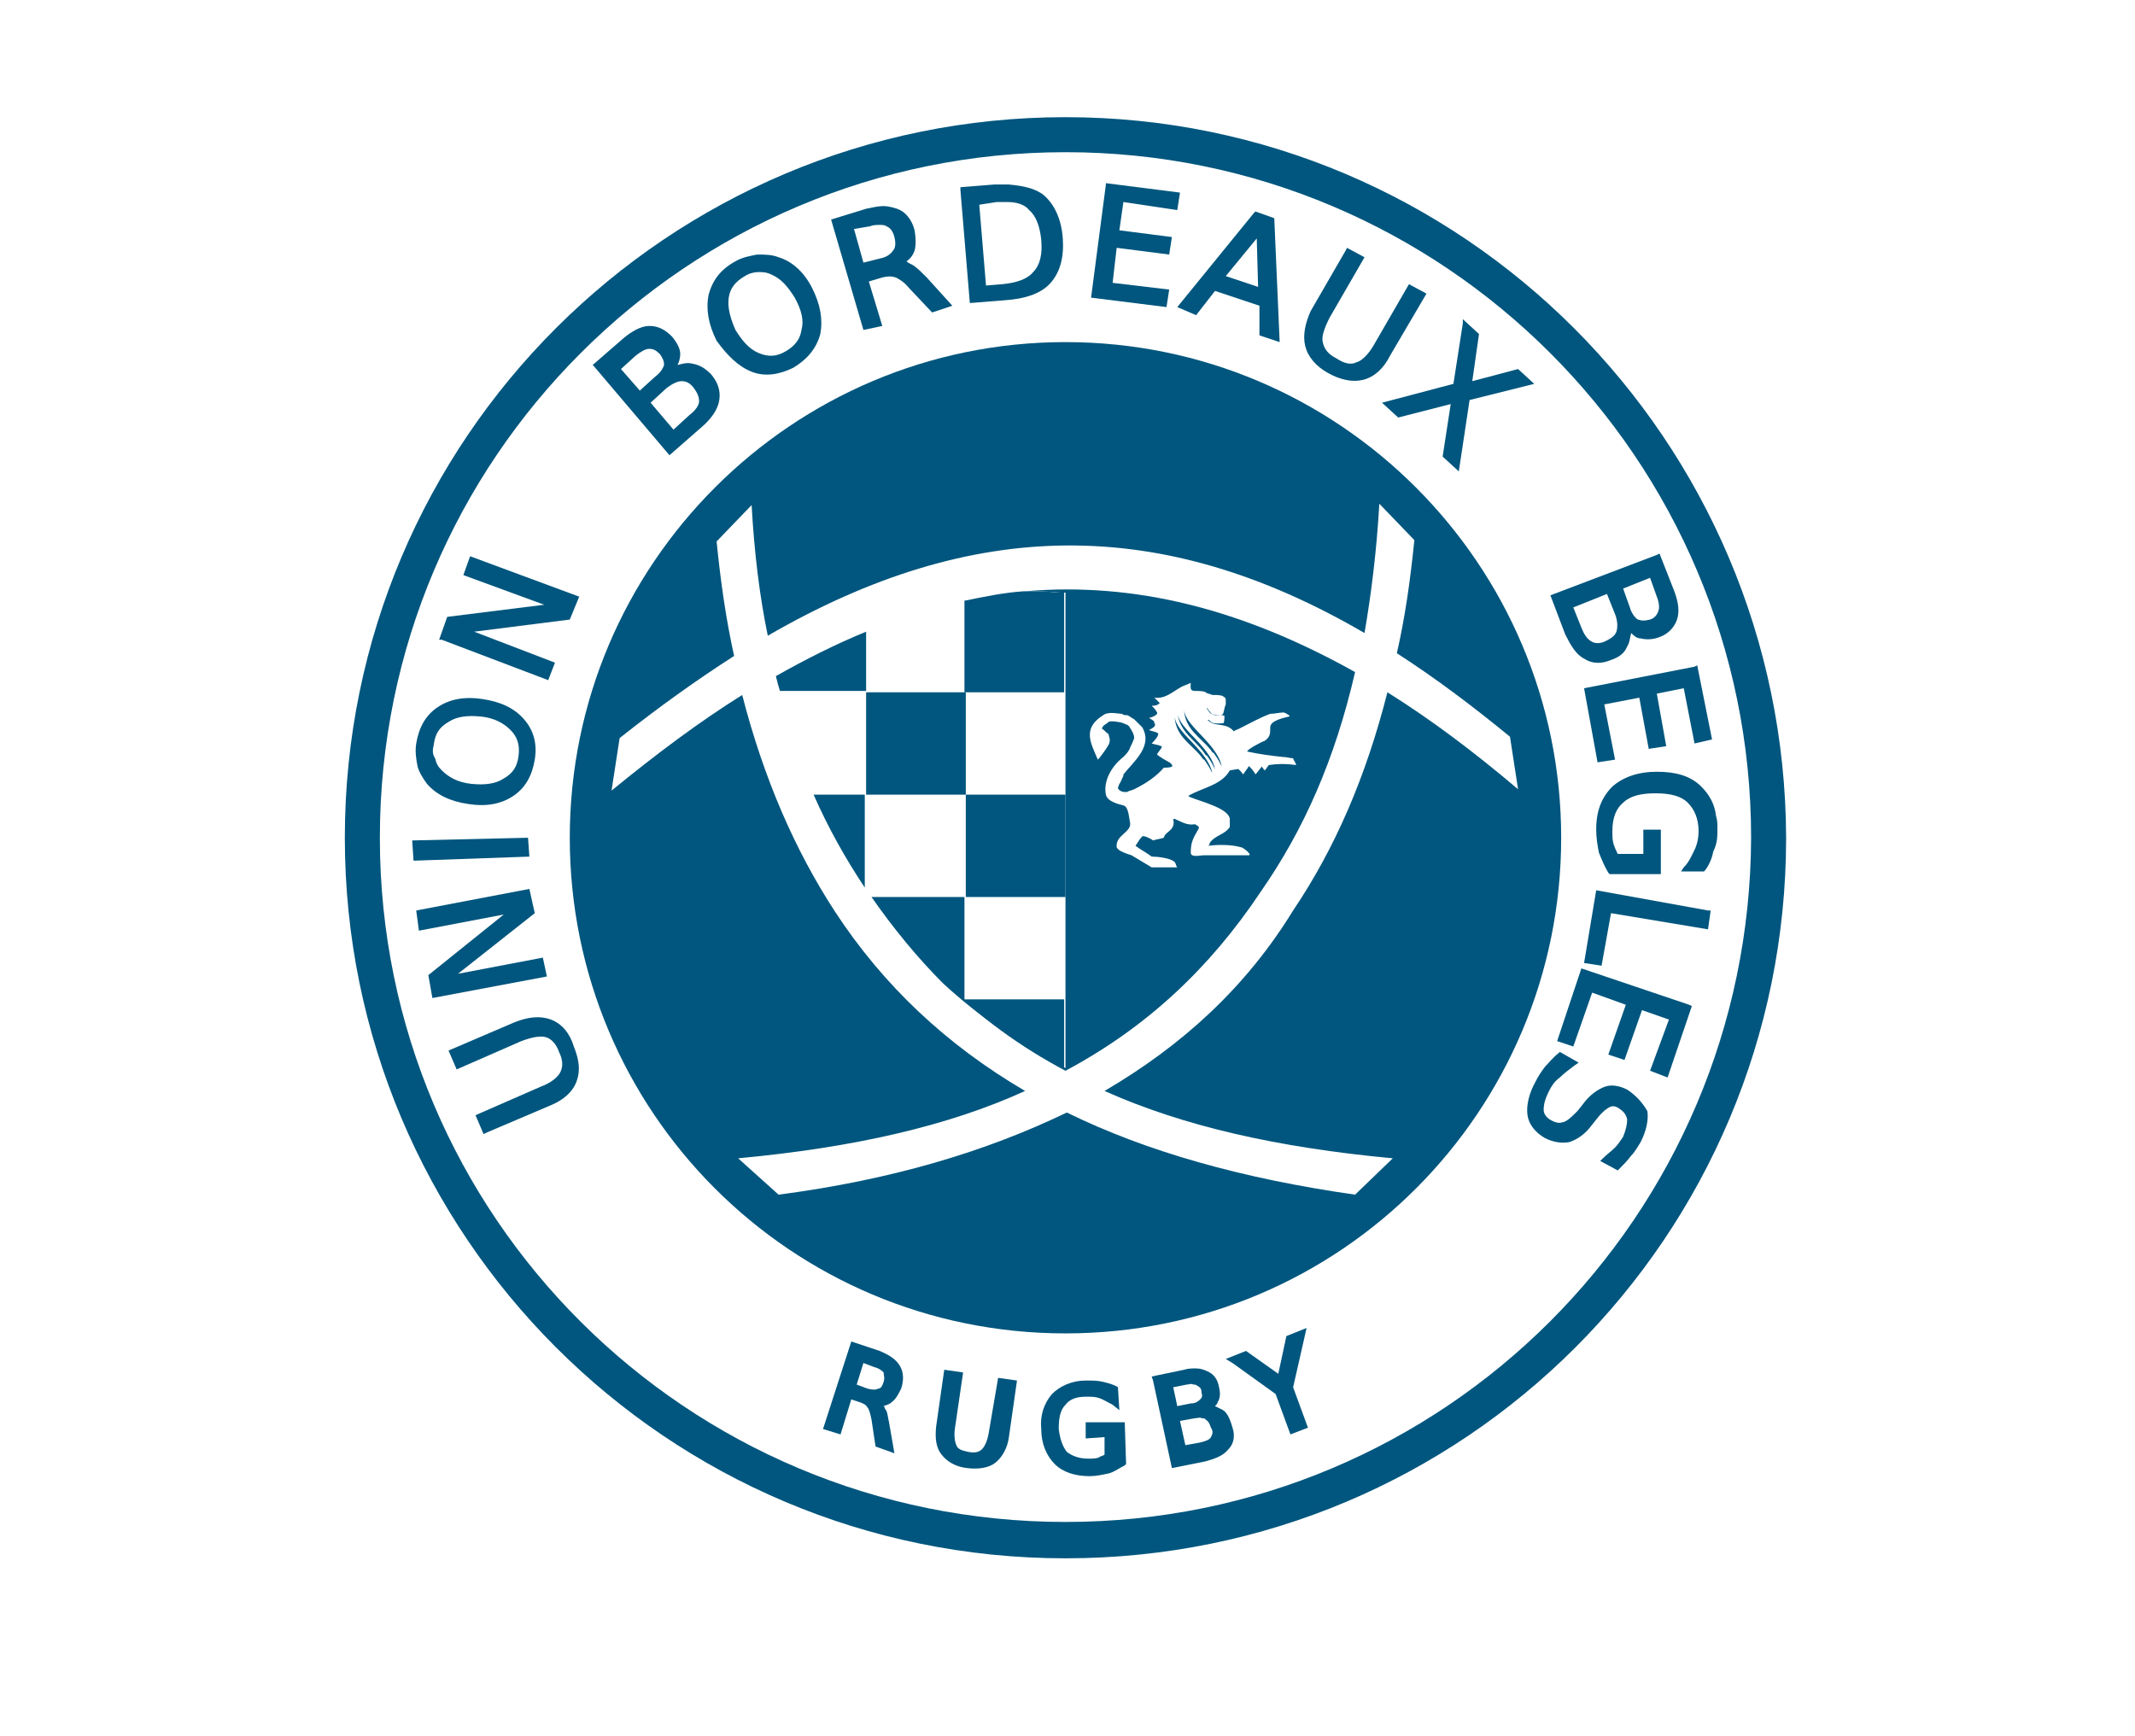
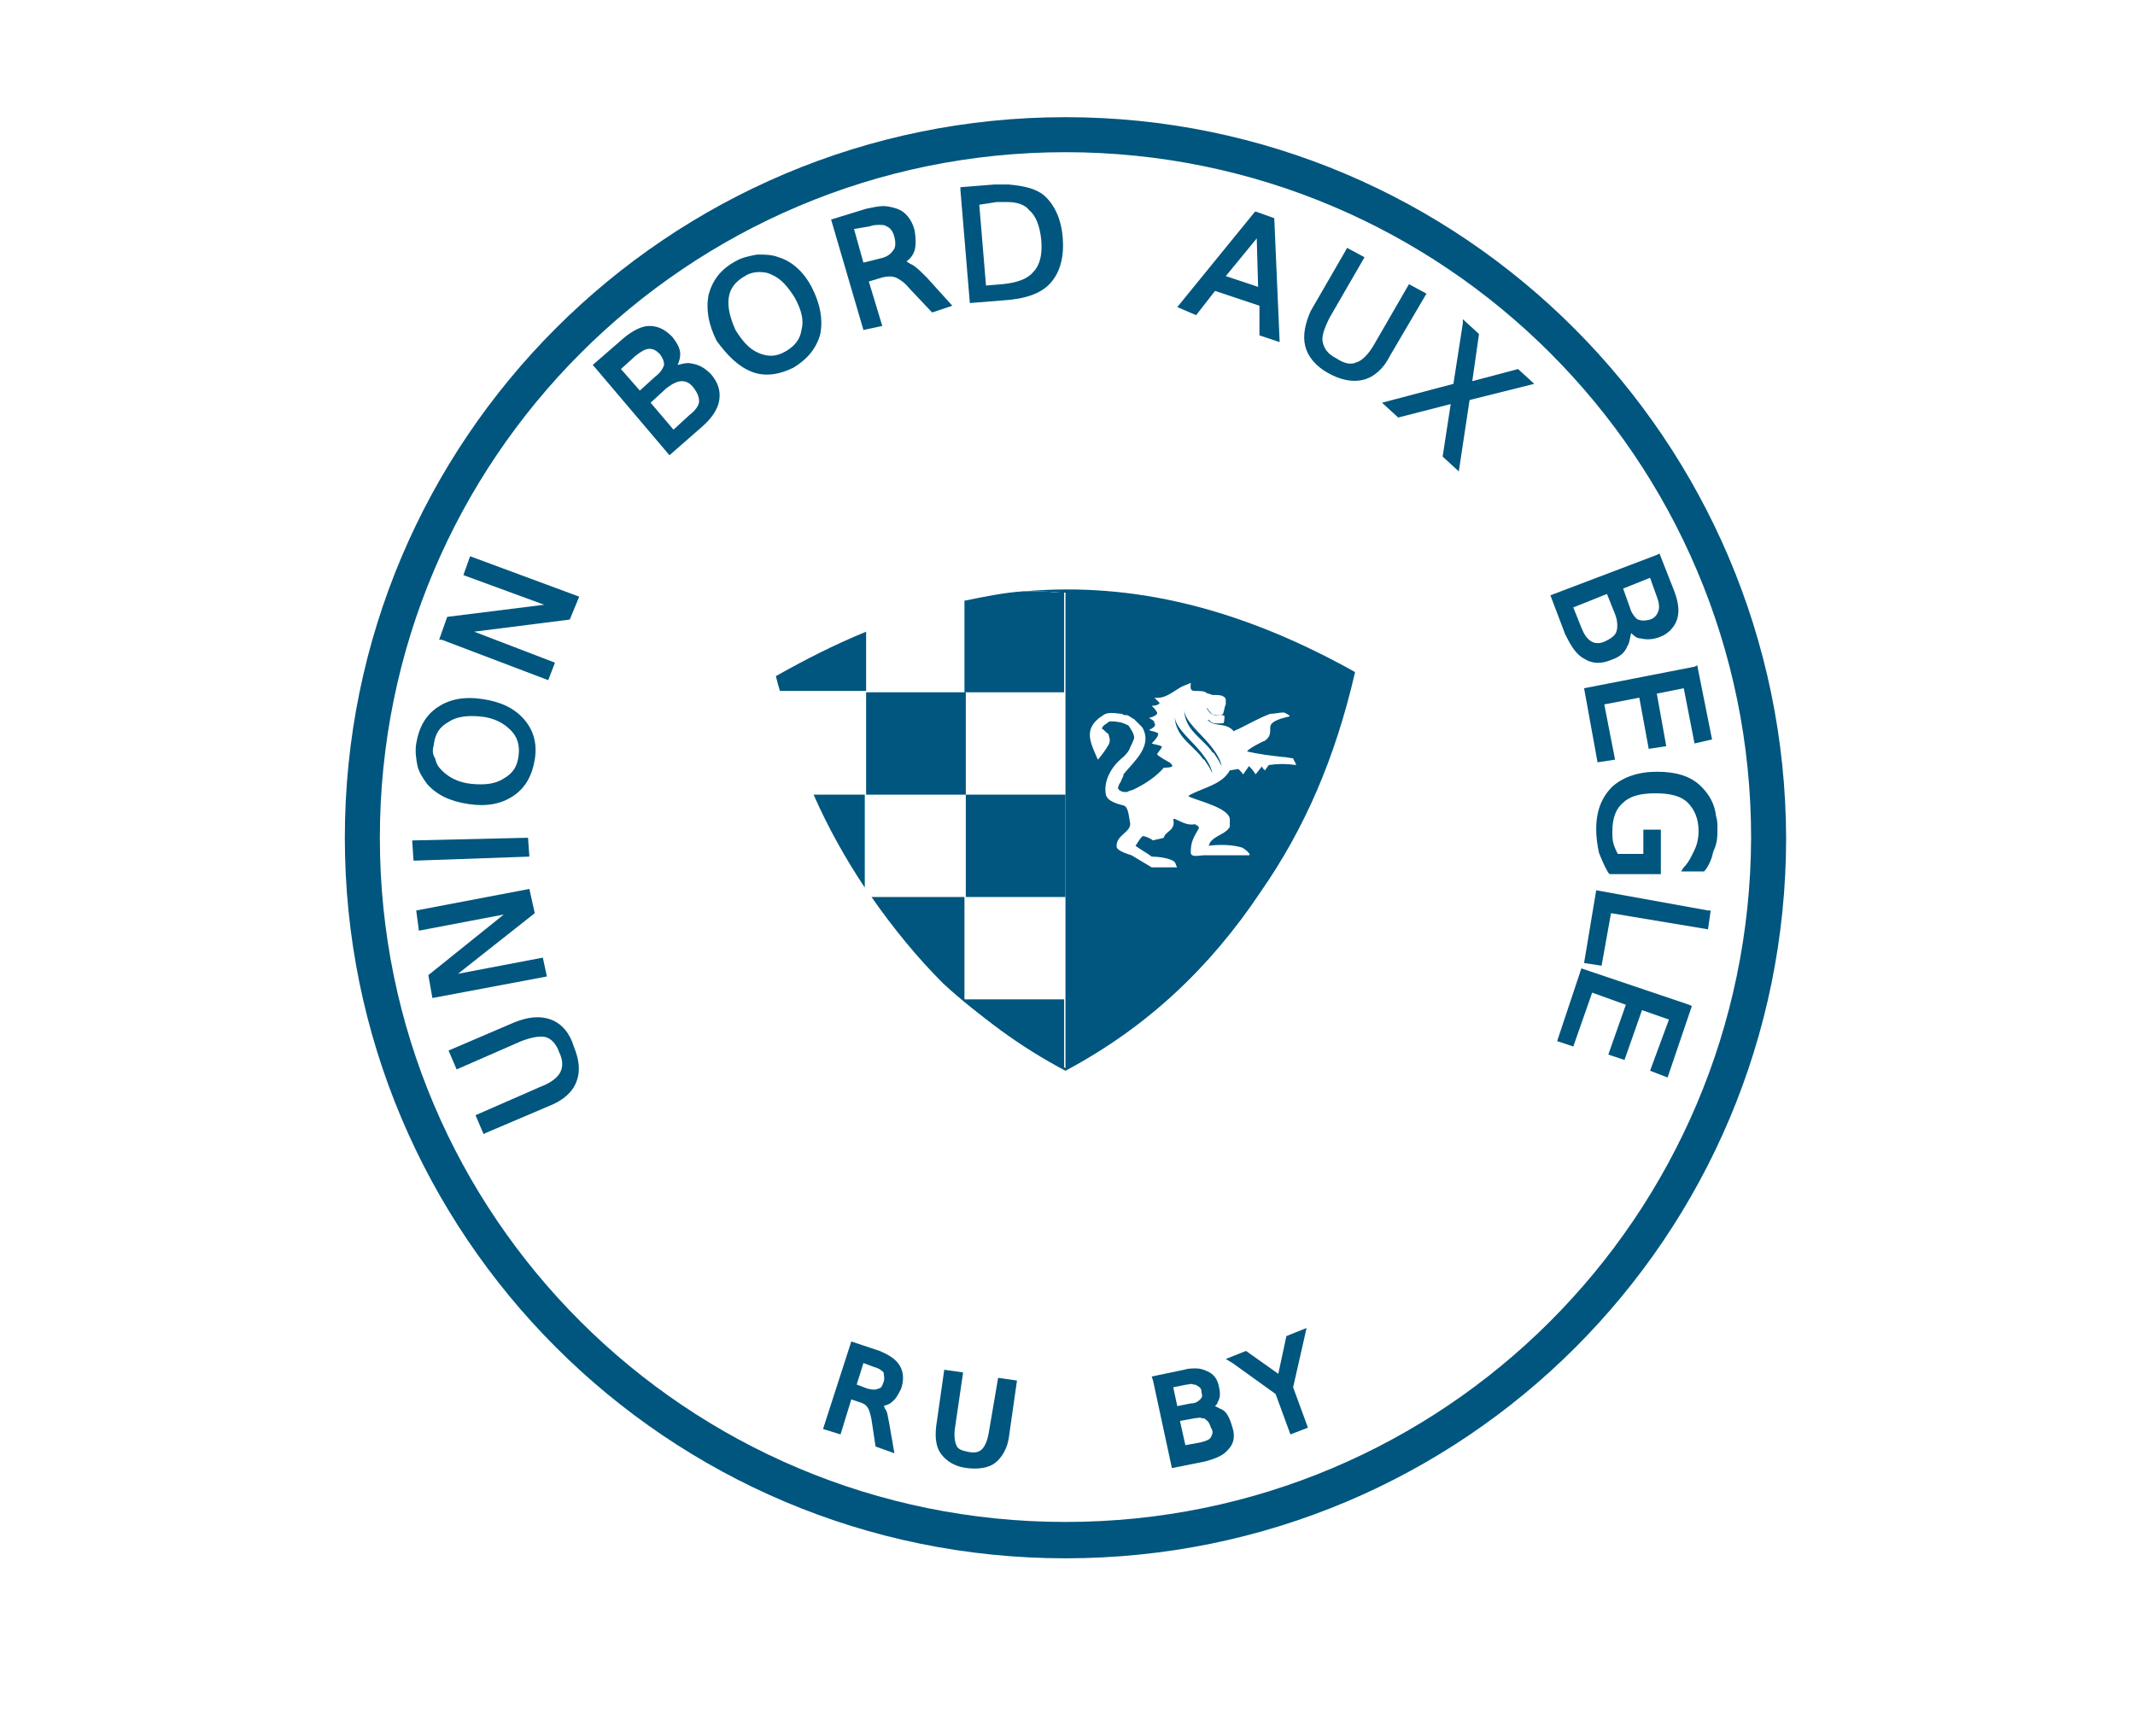
<svg xmlns="http://www.w3.org/2000/svg" version="1.1" id="Calque_1" x="0px" y="0px" viewBox="0 0 158.5 128.9" style="enable-background:new 0 0 158.5 128.9;" xml:space="preserve">
  <style type="text/css">
	.st0{fill:#00567E;}
</style>
  <path class="st0" d="M79.1,8.7c-29.5,0-53.5,23.9-53.5,53.5c0,29.5,23.9,53.5,53.5,53.5s53.5-23.9,53.5-53.5  C132.5,32.7,108.6,8.7,79.1,8.7z M79.1,113C51,113,28.2,90.3,28.2,62.2c0-28.1,22.8-50.9,50.9-50.9s50.9,22.8,50.9,50.9  C129.9,90.3,107.2,113,79.1,113z" />
-   <path class="st0" d="M79.1,25.4c-20.3,0-36.8,16.5-36.8,36.8C42.3,82.5,58.7,99,79.1,99s36.8-16.5,36.8-36.8  C115.9,41.9,99.4,25.4,79.1,25.4z M103.4,86l-2.8,2.7c-8.4-1.2-15.5-3.2-21.4-6.1c-6,2.9-13,5-21.4,6.1L54.8,86  c8.6-0.8,15.6-2.4,21.3-5c-5.8-3.4-10.5-7.8-14.1-13.3c-3-4.6-5.3-9.9-6.9-16.1c-3.2,2-6.4,4.4-9.7,7.1l0.6-3.9  c2.9-2.3,5.7-4.3,8.5-6.1c-0.6-2.7-1-5.5-1.3-8.5l2.6-2.7c0.2,3.6,0.6,6.8,1.2,9.7c15.2-8.8,29.2-9,44.3-0.2  c0.5-2.9,0.9-6.1,1.1-9.6l2.6,2.7c-0.3,3-0.7,5.8-1.3,8.4c2.8,1.8,5.6,3.9,8.4,6.2l0.6,3.9c-3.3-2.8-6.5-5.2-9.7-7.2  c-1.6,6.3-3.9,11.6-7,16.2C92.5,73.3,87.8,77.6,82,81C87.8,83.6,94.8,85.2,103.4,86z" />
  <path class="st0" d="M76.1,43.9c0.9,0,1.7,0,2.6,0.1c0.1,0,0.2,0,0.4,0v7.4V59v7.6v7.6v5.1c-3.3-1.9-6.3-3.9-9-6.4  c2.6,2.6,5.6,4.8,9,6.6c6-3.2,10.7-7.6,14.5-13.3c3.2-4.6,5.5-9.8,7-16.3C92.2,45.2,84.2,43.2,76.1,43.9z M81.9,53.1  c0.4-0.3,1.1-0.1,1.4-0.1c0.1,0.1,0.2,0.1,0.4,0.1c0.2,0.1,0.3,0.2,0.5,0.3c0.2,0.2,0.4,0.4,0.6,0.6c0.8,1.4-0.6,2.5-1.4,3.5  c0,0,0,0,0,0.1c-0.2,0.4-0.2,0.5-0.3,0.6c-0.1,0.3-0.1,0.2-0.1,0.3c0,0,0,0.2,0.4,0.3c0.1,0,0.2,0,0.3,0c0.1-0.1,0.3-0.1,0.5-0.2  c0.8-0.4,1.6-0.9,2.2-1.6c0.1,0,0.8,0,0.6-0.2c0,0,0-0.1-0.1-0.1c0,0,0-0.1-0.1-0.1c0,0-0.9-0.5-0.9-0.6c0.1-0.2,0.5-0.6,0.3-0.6  c-0.2-0.1-0.4-0.1-0.7-0.2c0.1-0.1,0.7-0.7,0.4-0.8c-0.2-0.1-0.4-0.1-0.6-0.2c0.2-0.1,0.6-0.3,0.4-0.5c0-0.2-0.1-0.2-0.4-0.4  c0.1,0,0.7-0.2,0.6-0.4c-0.1-0.2-0.2-0.3-0.4-0.5c0.2,0,0.4,0,0.6-0.2c-0.1-0.1-0.3-0.3-0.4-0.4c0.8,0.1,1.3-0.4,2-0.8  c0.2-0.1,0.5-0.2,0.7-0.3c0,0.3-0.1,0.6,0.3,0.6c0.2,0,0.7,0,0.8,0.1c0.1,0.1,0.3,0.1,0.5,0.2c0.3,0,0.7,0,0.8,0.1  C91,51.8,91,51.9,91,52c0,0.1,0,0.1,0,0.3c-0.1,0.2-0.1,0.4-0.2,0.7c0,0-0.1,0.1-0.2,0.1c-0.1,0-0.2,0-0.3,0c-0.1,0-0.2,0-0.3-0.1  c-0.1,0-0.2-0.2-0.3-0.3c-0.1-0.2-0.1-0.1-0.1-0.1c-0.1-0.1,0.2,0.3,0.2,0.3c0.2,0.3,1.2,0.1,1.1,0.3c0,0.1,0,0.5-0.1,0.5  c-0.3,0-0.8,0.1-1-0.2c-0.1-0.1-0.2,0-0.1,0c0.5,0.5,1.3,0.1,1.9,0.8c0.1-0.1,0.2-0.1,0.4-0.2c0.8-0.4,1.5-0.8,2.3-1.1  c0.3,0,0.7-0.1,1-0.1c0.1,0,0.6,0.3,0.4,0.3c-0.4,0.1-1.4,0.3-1.4,0.8c0,0.5,0,0.7-0.4,1c-0.3,0.1-1.4,0.7-1.3,0.8  c0.9,0.2,1.7,0.3,2.6,0.4c0.3,0,0.6,0.1,0.8,0.1c0,0.1,0.3,0.5,0.2,0.5c-0.7-0.1-1.3-0.1-2,0c-0.1,0.1-0.2,0.3-0.3,0.4  c-0.1-0.1-0.2-0.2-0.2-0.3c-0.2,0.2-0.3,0.4-0.5,0.6c0-0.1-0.5-0.7-0.5-0.6c-0.1,0.2-0.3,0.4-0.4,0.6c-0.1-0.1-0.3-0.4-0.4-0.4  l-0.6,0.1c-0.6,1.1-2.1,1.3-3.1,1.9c0.1,0,0.1,0.1,0.2,0.1c0.7,0.3,2.8,0.8,2.9,1.6c0,0.2,0,0.4,0,0.6c-0.4,0.6-1.1,0.6-1.5,1.2  c0,0.1,0,0.1-0.1,0.2c0.7-0.1,1.7-0.1,2.4,0.1c0.2,0,0.9,0.6,0.6,0.6c-1.1,0-2.2,0-3.3,0c-0.3,0-1,0.2-1-0.2c0-0.8,0.2-1.1,0.6-1.8  c0-0.1,0-0.1-0.1-0.2c-0.1,0-0.1-0.1-0.2-0.1c-0.6,0.1-1-0.2-1.5-0.4c0,0-0.1,0-0.1,0c0.2,0.9-0.6,0.9-0.7,1.4  c-0.3,0.1-0.5,0.1-0.8,0.2c-0.1-0.1-0.7-0.4-0.8-0.3c-0.2,0.2-0.3,0.4-0.5,0.7c0.4,0.3,0.8,0.5,1.2,0.8c0.4,0,1.4,0.1,1.7,0.4  c0.1,0.1,0.1,0.3,0.2,0.4c-0.6,0-1.2,0-1.9,0c-0.5-0.3-1-0.6-1.5-0.9c-0.3-0.1-1-0.3-1.1-0.6c-0.1-0.9,1.1-1.1,1-1.8  c-0.1-0.4-0.1-1.2-0.5-1.3c-0.4-0.1-1.2-0.3-1.3-0.8c-0.2-1,0.4-2.1,1.3-2.8c0.2-0.2,0.4-0.4,0.5-0.7c0.1-0.2,0.2-0.4,0.3-0.7  c0-0.3-0.2-0.6-0.4-0.9c-0.1-0.1-0.2-0.1-0.4-0.2c-0.2-0.1-1-0.2-1.1-0.1c-0.2,0.2-0.4,0.2-0.5,0.5c0.2,0.1,0.3,0.3,0.5,0.4  c0,0.2,0.2,0.4,0,0.8c-0.3,0.5-0.4,0.6-0.7,1c0,0-0.1,0.1-0.1,0.1C81,55.2,80.3,54.1,81.9,53.1z" />
  <path class="st0" d="M79,74.2h-7.4v-7.6h-6.9c1.6,2.3,3.4,4.5,5.3,6.4c2.7,2.5,5.7,4.5,9,6.4V74.2z" />
  <path class="st0" d="M60.4,59c1.1,2.5,2.4,4.8,3.8,6.9V59H60.4z" />
  <path class="st0" d="M79,51.4V44c-0.1,0-0.2,0-0.4,0c-0.9-0.1-1.7-0.1-2.6-0.1c-1.5,0.1-2.9,0.4-4.4,0.7v6.8H79z" />
  <rect x="71.7" y="59" class="st0" width="7.4" height="7.6" />
  <path class="st0" d="M64.3,46.9c-2.2,0.9-4.4,2-6.7,3.3c0.1,0.4,0.2,0.8,0.3,1.1h6.4V46.9z" />
  <rect x="64.3" y="51.4" class="st0" width="7.4" height="7.6" />
-   <path class="st0" d="M89.4,55.9c0,0,0.1,0.2,0.2,0.2c0.2,0.3,0.3,0.4,0.6,1c-0.1-0.5-0.4-1-0.8-1.5c-0.8-1-1.9-1.8-2-2.7  c0,0,0,0,0,0C87.6,54.4,88.7,54.9,89.4,55.9z" />
  <path class="st0" d="M89.2,56.2c0,0,0.1,0.2,0.2,0.2c0.2,0.3,0.3,0.4,0.6,1c-0.1-0.5-0.4-1-0.8-1.5c-0.8-1-1.9-1.8-2-2.7  c0,0,0,0,0,0C87.3,54.7,88.4,55.2,89.2,56.2z" />
  <path class="st0" d="M89.9,55.7c0,0,0.1,0.2,0.2,0.2c0.2,0.3,0.3,0.4,0.6,1c-0.1-0.5-0.4-1-0.8-1.5c-0.8-1-1.9-1.8-2-2.7  c0,0,0,0,0,0C88,54.2,89.1,54.7,89.9,55.7z" />
  <path class="st0" d="M49.7,33.8l2.4-2.1c0.7-0.6,1.2-1.3,1.3-2c0.1-0.7-0.1-1.3-0.6-1.9c-0.4-0.4-0.8-0.7-1.4-0.8  c-0.4-0.1-0.7,0-1.1,0.1c0.1-0.2,0.2-0.5,0.2-0.8c0-0.4-0.2-0.8-0.6-1.3c-0.5-0.5-1-0.8-1.7-0.8c-0.6,0-1.3,0.4-1.9,0.9l-2.3,2  l0.1,0.1L49.7,33.8z M50.6,28.3L50.6,28.3L50.6,28.3L50.6,28.3L50.6,28.3c0.3,0,0.6,0.1,0.9,0.5c0.3,0.4,0.4,0.7,0.4,1  c0,0.3-0.3,0.7-0.7,1L50,31.9l-1.7-2l1.2-1.1C49.9,28.5,50.3,28.3,50.6,28.3z M47.2,26.4c0.4-0.3,0.7-0.5,1-0.5l0,0h0h0h0  c0.3,0,0.5,0.1,0.8,0.4c0.2,0.3,0.3,0.5,0.3,0.8c-0.1,0.3-0.3,0.6-0.7,0.9l-1.1,1l-1.4-1.6L47.2,26.4z" />
  <path class="st0" d="M55.8,27.6L55.8,27.6L55.8,27.6c1,0.4,2.1,0.2,3.1-0.3c1-0.6,1.7-1.4,2-2.5v0c0.2-1.1,0-2.2-0.6-3.4  c-0.6-1.2-1.5-2-2.5-2.3h0c-0.5-0.2-1-0.2-1.6-0.2c-0.5,0.1-1.1,0.2-1.6,0.5c-1.1,0.6-1.7,1.4-2,2.5c-0.2,1.1,0,2.2,0.6,3.4  C54,26.4,54.8,27.2,55.8,27.6z M54.1,22.1c0.1-0.7,0.5-1.2,1.2-1.6c0.3-0.2,0.7-0.3,1-0.3v0c0.3,0,0.6,0,1,0.2h0l0,0  c0.7,0.3,1.2,0.9,1.7,1.7c0.5,0.9,0.7,1.7,0.5,2.4v0v0c-0.1,0.7-0.5,1.2-1.2,1.6c-0.7,0.4-1.3,0.4-2,0.1l0,0  c-0.7-0.3-1.2-0.9-1.7-1.7C54.2,23.6,54,22.8,54.1,22.1z" />
  <path class="st0" d="M65.5,24.2l-1-3.3l1-0.3c0.4-0.1,0.7-0.1,1,0l0,0h0c0.2,0.1,0.6,0.3,1,0.8l0,0l1.7,1.8l1.5-0.5l-1.9-2.1l0,0  c-0.4-0.4-0.7-0.7-1-0.9c-0.2-0.1-0.4-0.2-0.5-0.3c0.3-0.2,0.5-0.5,0.6-0.8v0c0.1-0.4,0.1-0.9,0-1.5c-0.2-0.8-0.7-1.4-1.3-1.6  c-0.3-0.1-0.7-0.2-1-0.2h0c-0.4,0-0.8,0.1-1.3,0.2l-2.6,0.8l2.4,8.2L65.5,24.2z M64.6,16.8c0.2-0.1,0.5-0.1,0.7-0.1  c0.2,0,0.4,0,0.5,0.1l0,0l0,0c0.3,0.1,0.5,0.4,0.6,0.8c0.1,0.4,0.1,0.8-0.1,1c-0.2,0.3-0.5,0.5-1,0.6l-1.2,0.3l-0.7-2.5L64.6,16.8z" />
  <path class="st0" d="M72,22.5l2.5-0.2c1.6-0.1,2.8-0.5,3.5-1.3c0.7-0.8,1-1.9,0.9-3.3c-0.1-1.4-0.6-2.5-1.4-3.2l0,0  c-0.6-0.5-1.5-0.7-2.6-0.8c-0.4,0-0.7,0-1.1,0l-2.5,0.2l0,0.2L72,22.5z M74,15c0.3,0,0.5,0,0.8,0c0.7,0,1.3,0.2,1.6,0.6l0,0l0,0  c0.5,0.4,0.8,1.2,0.9,2.2c0.1,1.1-0.1,1.9-0.6,2.4v0l0,0c-0.4,0.5-1.2,0.8-2.3,0.9l-1.2,0.1l-0.5-6L74,15z" />
-   <polygon class="st0" points="86.8,21.5 82.6,21 82.9,18.4 86.8,18.9 87,17.6 83.1,17.1 83.4,15 87.4,15.6 87.6,14.3 82.1,13.6   82.1,13.7 81,22.1 86.6,22.8 " />
  <path class="st0" d="M88.8,23.4l1.4-1.8l3.3,1.1l0,2.2l1.5,0.5l-0.4-9.2l-1.4-0.5l-0.1,0.1l-5.7,7L88.8,23.4z M93.3,17.7l0.1,3.6  L91,20.5L93.3,17.7z" />
  <path class="st0" d="M96.9,25.7L96.9,25.7c0.2,0.8,0.8,1.5,1.7,2c0.9,0.5,1.8,0.7,2.6,0.5c0.8-0.2,1.5-0.8,2-1.8l2.7-4.6l-1.3-0.7  l-2.6,4.5c-0.4,0.7-0.9,1.2-1.3,1.3c0,0,0,0,0,0c-0.4,0.2-0.9,0.1-1.5-0.3c-0.6-0.3-0.9-0.7-1-1.2c-0.1-0.4,0.1-1,0.5-1.8l2.6-4.5  l-1.3-0.7l0,0l-0.1,0.2l-2.6,4.5C96.9,24,96.7,24.9,96.9,25.7L96.9,25.7z" />
  <polygon class="st0" points="103.8,31 107.7,30 107.1,33.9 108.3,35 109.1,29.7 113.9,28.5 112.7,27.4 109.3,28.3 109.8,24.8   108.6,23.7 108.6,24 107.9,28.5 102.6,29.9 " />
  <path class="st0" d="M40.9,75.7c-0.8-0.3-1.7-0.2-2.7,0.2l-4.9,2.1h0l0.6,1.4l4.8-2.1c0.8-0.3,1.4-0.4,1.8-0.3l0,0  c0.4,0.1,0.8,0.5,1,1.1c0.3,0.6,0.3,1.1,0.1,1.5c-0.2,0.4-0.7,0.8-1.5,1.1l-4.8,2.1l0.6,1.4l0.2-0.1l4.7-2c1-0.4,1.7-1,2-1.8l0,0  c0.3-0.8,0.2-1.6-0.2-2.6C42.3,76.7,41.7,76,40.9,75.7z" />
  <polygon class="st0" points="40.3,71.1 34,72.3 39.7,67.8 39.3,66 30.9,67.6 31.1,69.1 37.4,67.9 31.8,72.4 32.1,74.1 40.6,72.5 " />
  <polygon class="st0" points="39.2,62.2 30.6,62.4 30.7,63.9 30.8,63.9 39.3,63.6 " />
  <path class="st0" d="M31.7,58.2c0.7,0.8,1.7,1.3,3.1,1.5c1.3,0.2,2.4,0,3.3-0.6l0,0c0.9-0.6,1.4-1.5,1.6-2.7c0.2-1.2-0.1-2.2-0.8-3  c-0.7-0.8-1.7-1.3-3.1-1.5c-1.3-0.2-2.4,0-3.3,0.6c-0.9,0.6-1.4,1.5-1.6,2.7c-0.1,0.6,0,1.2,0.1,1.7C31.1,57.3,31.4,57.8,31.7,58.2z   M32.2,55.3c0.1-0.8,0.4-1.3,1.1-1.7l0,0l0,0c0.6-0.4,1.4-0.5,2.4-0.4c1,0.1,1.7,0.5,2.2,1l0,0c0.5,0.5,0.7,1.1,0.6,1.9  c-0.1,0.8-0.4,1.3-1.1,1.7c-0.6,0.4-1.4,0.5-2.4,0.4c-1-0.1-1.7-0.5-2.2-1c-0.3-0.3-0.4-0.5-0.5-0.9v0l0,0c0,0,0,0,0,0  C32.1,56,32.1,55.7,32.2,55.3z" />
  <polygon class="st0" points="32.2,56.3 32.2,56.3 32.2,56.3 " />
  <polygon class="st0" points="40.7,50.5 41.2,49.2 35.2,46.9 42.3,46 43,44.3 34.9,41.3 34.4,42.7 40.4,44.9 33.2,45.8 32.6,47.5   32.8,47.5 " />
  <path class="st0" d="M117.6,48.9c0.6,0.4,1.3,0.4,2,0.1c0.6-0.2,1-0.5,1.2-1c0.2-0.3,0.2-0.7,0.3-1c0.2,0.2,0.4,0.4,0.7,0.4  c0.4,0.1,0.9,0.1,1.4-0.1c0.6-0.2,1.1-0.7,1.3-1.3c0.2-0.6,0.1-1.3-0.2-2.1l-1.1-2.8l-0.2,0.1l-7.9,3l1.1,2.9  C116.6,47.9,117,48.6,117.6,48.9z M122.5,42.9l0.5,1.4c0.2,0.5,0.2,0.9,0.1,1.1l0,0l0,0c-0.1,0.3-0.3,0.5-0.6,0.6  c-0.4,0.1-0.6,0.1-0.9,0c-0.2-0.1-0.5-0.5-0.6-0.9l-0.5-1.4L122.5,42.9z M119.3,44.1l0.6,1.5c0.2,0.5,0.2,1,0.1,1.3l0,0l0,0  c-0.1,0.3-0.4,0.5-0.8,0.7c-0.4,0.2-0.8,0.2-1.1,0c0,0,0,0,0,0s0,0,0,0c-0.3-0.2-0.5-0.5-0.7-1l-0.6-1.5L119.3,44.1z" />
  <polygon class="st0" points="118.6,56.6 119.9,56.4 119.1,52.3 121.7,51.8 122.4,55.6 123.7,55.4 123,51.5 125,51.1 125.8,55.2   127.1,54.9 126,49.4 125.8,49.5 117.6,51.1 " />
  <path class="st0" d="M127.5,61.5c0-0.3,0-0.6-0.1-0.9c-0.1-0.9-0.5-1.6-1.1-2.2c-0.8-0.8-1.9-1.1-3.3-1.1c-1.4,0-2.5,0.4-3.3,1.1  l0,0l0,0c-0.8,0.8-1.2,1.8-1.2,3.2c0,0.6,0.1,1.2,0.2,1.7l0,0l0,0c0.2,0.5,0.4,1,0.7,1.5l0.1,0.1l3.8,0l0-3.3l-1.3,0l0,1.8l-1.9,0  c-0.1-0.2-0.2-0.4-0.3-0.7c-0.1-0.3-0.1-0.6-0.1-1c0-1,0.3-1.7,0.8-2.1l0,0c0,0,0,0,0,0c0.5-0.5,1.3-0.7,2.4-0.7  c1.1,0,1.9,0.2,2.4,0.7l0,0c0.5,0.5,0.8,1.2,0.8,2.1c0,0.5-0.1,1-0.3,1.4c-0.2,0.4-0.4,0.9-0.8,1.3l-0.2,0.3l1.7,0l0.1-0.1  c0.3-0.4,0.5-0.9,0.6-1.4l0,0C127.5,62.6,127.5,62.1,127.5,61.5z" />
  <polygon class="st0" points="118.5,66.1 117.6,71.5 118.9,71.7 119.6,67.8 126.8,69 127,67.6 126.8,67.6 " />
  <polygon class="st0" points="117.4,71.9 115.6,77.3 116.8,77.7 118.2,73.7 120.7,74.6 119.4,78.3 120.6,78.7 121.9,75 123.9,75.7   122.5,79.5 123.8,80 125.6,74.7 125.4,74.6 " />
-   <path class="st0" d="M120.8,80.9c-0.6-0.3-1.2-0.4-1.7-0.2c-0.5,0.2-1.1,0.6-1.6,1.3l0,0l-0.4,0.5c-0.4,0.4-0.7,0.7-1,0.8l0,0l0,0  c-0.3,0.1-0.5,0.1-0.9-0.1c-0.4-0.2-0.6-0.5-0.6-0.8c0-0.4,0.1-0.8,0.4-1.4c0.2-0.4,0.4-0.7,0.8-1c0.3-0.3,0.7-0.6,1.1-0.9l0.3-0.2  l-1.4-0.8l-0.1,0.1c-0.4,0.3-0.7,0.7-1,1c-0.3,0.4-0.5,0.7-0.7,1.1c-0.5,0.9-0.7,1.8-0.6,2.5c0.1,0.7,0.6,1.3,1.3,1.7  c0.6,0.3,1.2,0.4,1.8,0.3l0,0c0.6-0.2,1.2-0.6,1.7-1.3l0.4-0.5l0,0c0.4-0.5,0.7-0.7,0.9-0.8c0.2-0.1,0.4-0.1,0.7,0.1  c0.3,0.2,0.5,0.4,0.6,0.8c0,0.4-0.1,0.8-0.3,1.3c-0.2,0.3-0.4,0.6-0.6,0.8c-0.3,0.3-0.6,0.5-0.9,0.8l-0.2,0.2l1.3,0.7l0.1-0.1  c0.3-0.3,0.6-0.6,0.9-1c0.3-0.3,0.5-0.7,0.7-1c0.4-0.8,0.6-1.6,0.5-2.3C121.9,81.8,121.4,81.3,120.8,80.9z" />
  <polygon class="st0" points="122,82.5 122,82.5 122,82.5 " />
  <path class="st0" d="M65.3,100.3l-2.1-0.7l0,0l-2.1,6.5l1.3,0.4l0.8-2.6l0.6,0.2c0.3,0.1,0.5,0.2,0.6,0.4l0,0l0,0  c0.1,0.1,0.2,0.4,0.3,0.9l0,0l0.3,2l1.4,0.5l-0.4-2.3c-0.1-0.4-0.1-0.8-0.3-1c0-0.1-0.1-0.2-0.1-0.2c0.2-0.1,0.4-0.1,0.6-0.3  c0.3-0.2,0.5-0.6,0.7-1c0.2-0.6,0.2-1.2-0.1-1.7C66.5,100.9,66,100.6,65.3,100.3z M65.6,102.6c-0.1,0.3-0.2,0.5-0.4,0.5  c-0.2,0.1-0.4,0.1-0.8,0l-0.8-0.3l0.5-1.6l0,0l0.8,0.3c0.4,0.1,0.6,0.3,0.7,0.4l0,0l0,0C65.6,102.1,65.7,102.3,65.6,102.6z" />
  <path class="st0" d="M73.4,106.4c-0.1,0.6-0.3,1-0.5,1.2c0,0,0,0,0,0c-0.2,0.2-0.5,0.3-1,0.2c-0.5-0.1-0.8-0.2-0.9-0.5l0,0  c-0.1-0.2-0.2-0.7-0.1-1.3l0.6-4.1l-1.4-0.2l-0.6,4.2c-0.1,0.9,0,1.6,0.4,2.1l0,0l0,0c0.4,0.5,1,0.9,1.9,1c0.8,0.1,1.6,0,2.1-0.4  l0,0c0.5-0.4,0.9-1.1,1-1.9l0.6-4.2l-1.4-0.2L73.4,106.4z" />
-   <path class="st0" d="M80.6,105.6l0,1.2l1.4-0.1l0,1.3c-0.1,0.1-0.3,0.1-0.4,0.2c-0.2,0.1-0.5,0.1-0.8,0.1c-0.7,0-1.2-0.2-1.6-0.5  c-0.3-0.4-0.5-0.9-0.6-1.7c0-0.8,0.1-1.4,0.5-1.8l0,0c0,0,0,0,0,0c0.3-0.4,0.8-0.6,1.5-0.6c0.4,0,0.7,0,1,0.1c0.3,0.1,0.6,0.3,1,0.5  l0.5,0.4l-0.1-1.6L83,103c-0.3-0.2-0.7-0.3-1.1-0.4h0c-0.4-0.1-0.8-0.1-1.3-0.1h0c-1,0-1.9,0.4-2.5,1c-0.6,0.7-0.9,1.6-0.8,2.6  c0,1.1,0.4,2,1,2.6l0,0l0,0c0.6,0.6,1.5,0.9,2.6,0.9c0.5,0,0.9-0.1,1.4-0.2l0,0l0,0c0.4-0.1,0.8-0.4,1.2-0.6l0.1-0.1l-0.1-3.1  L80.6,105.6z" />
  <path class="st0" d="M90.8,104.7c-0.2-0.1-0.4-0.2-0.6-0.3c0.1-0.1,0.2-0.2,0.2-0.3c0.2-0.3,0.2-0.7,0.1-1.1c-0.1-0.6-0.4-1-0.9-1.2  c-0.2-0.1-0.5-0.2-0.8-0.2c-0.3,0-0.6,0-0.9,0.1l-2.4,0.5l0.1,0.3l1.4,6.5l2.5-0.5c0.7-0.2,1.3-0.4,1.7-0.9c0.4-0.4,0.5-1,0.3-1.6  C91.3,105.3,91.1,104.9,90.8,104.7z M87.1,103l1-0.2c0.2,0,0.3-0.1,0.5,0l0,0c0.1,0,0.2,0,0.3,0.1l0,0l0,0c0.2,0.1,0.3,0.2,0.3,0.5  c0.1,0.3,0,0.4-0.1,0.5c-0.1,0.1-0.3,0.3-0.7,0.3l-1,0.2L87.1,103z M89.9,106.7c-0.1,0.2-0.4,0.3-0.8,0.4l-1.1,0.2l-0.4-1.8l1.1-0.2  c0.2,0,0.4-0.1,0.5,0h0h0h0h0c0.1,0,0.3,0,0.3,0.1l0,0l0,0c0.2,0.1,0.3,0.3,0.4,0.6C90.1,106.3,90,106.5,89.9,106.7z" />
  <polygon class="st0" points="97,98.6 95.5,99.2 94.9,102 92.5,100.3 91,100.9 91.5,101.2 94.7,103.5 95.8,106.5 97.1,106 96,103 " />
</svg>